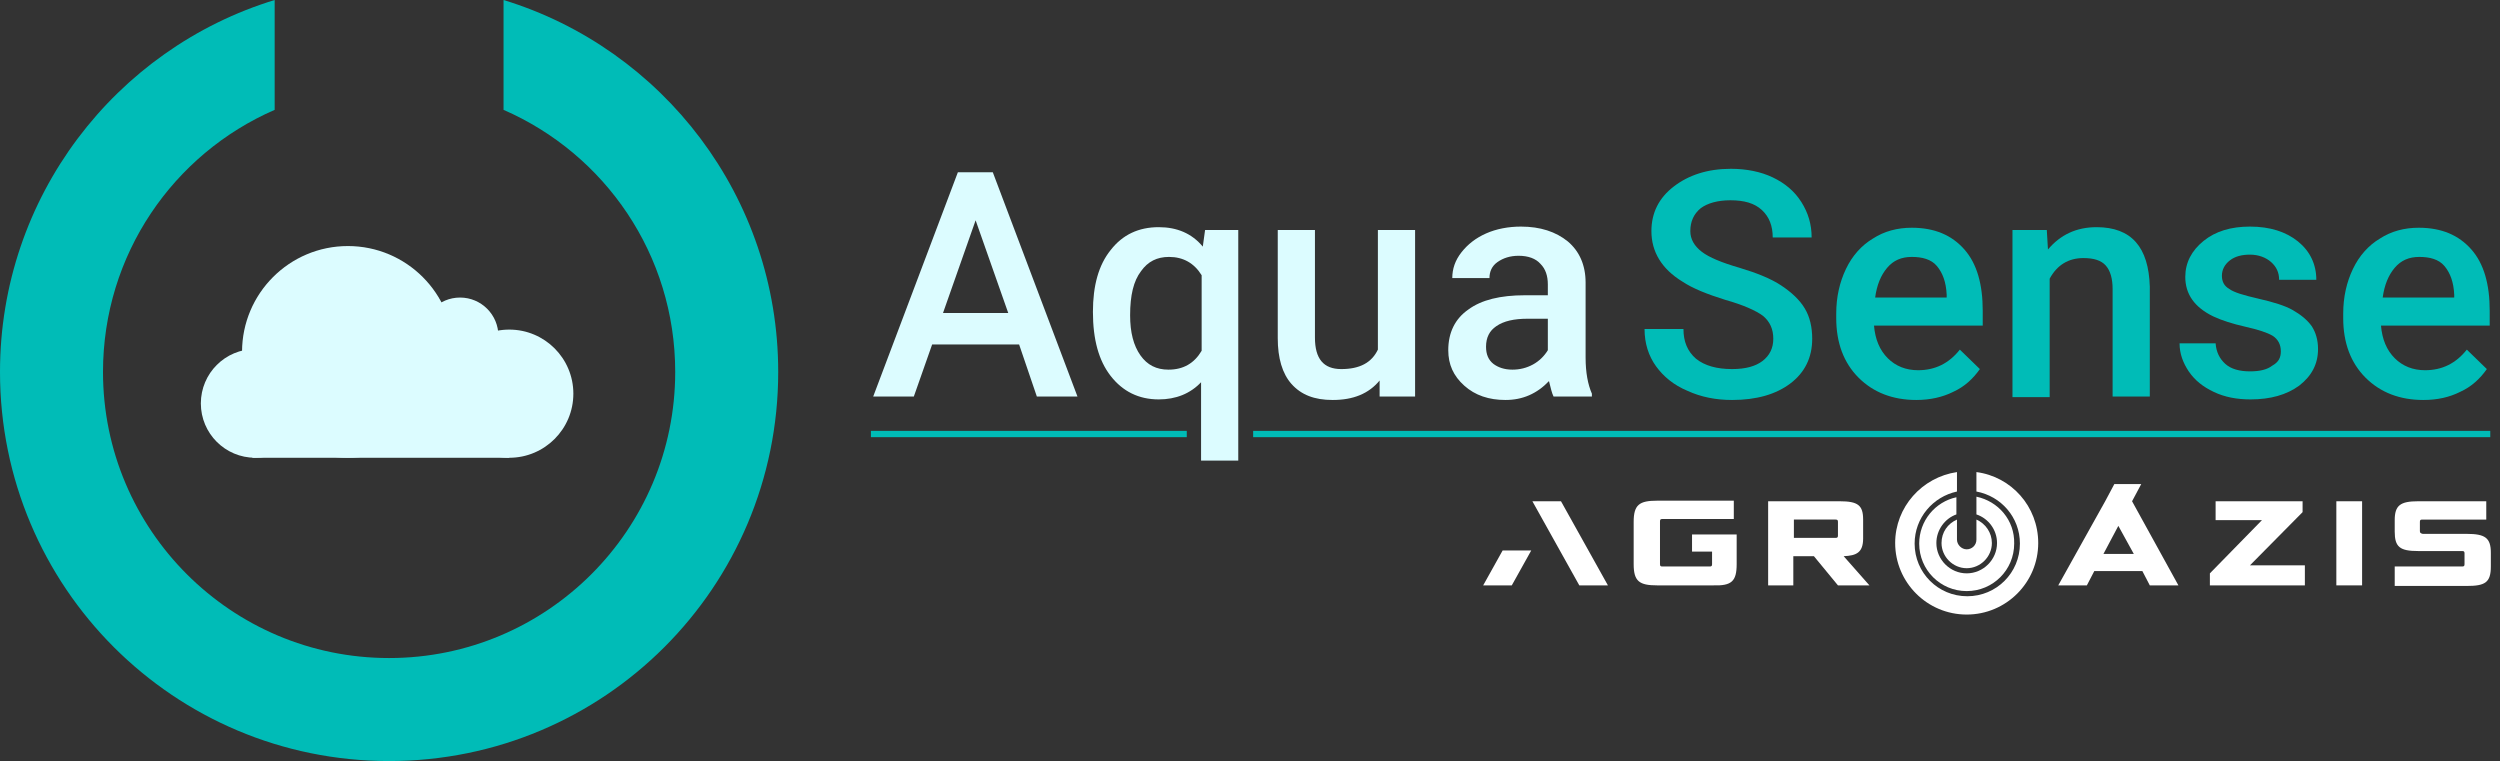
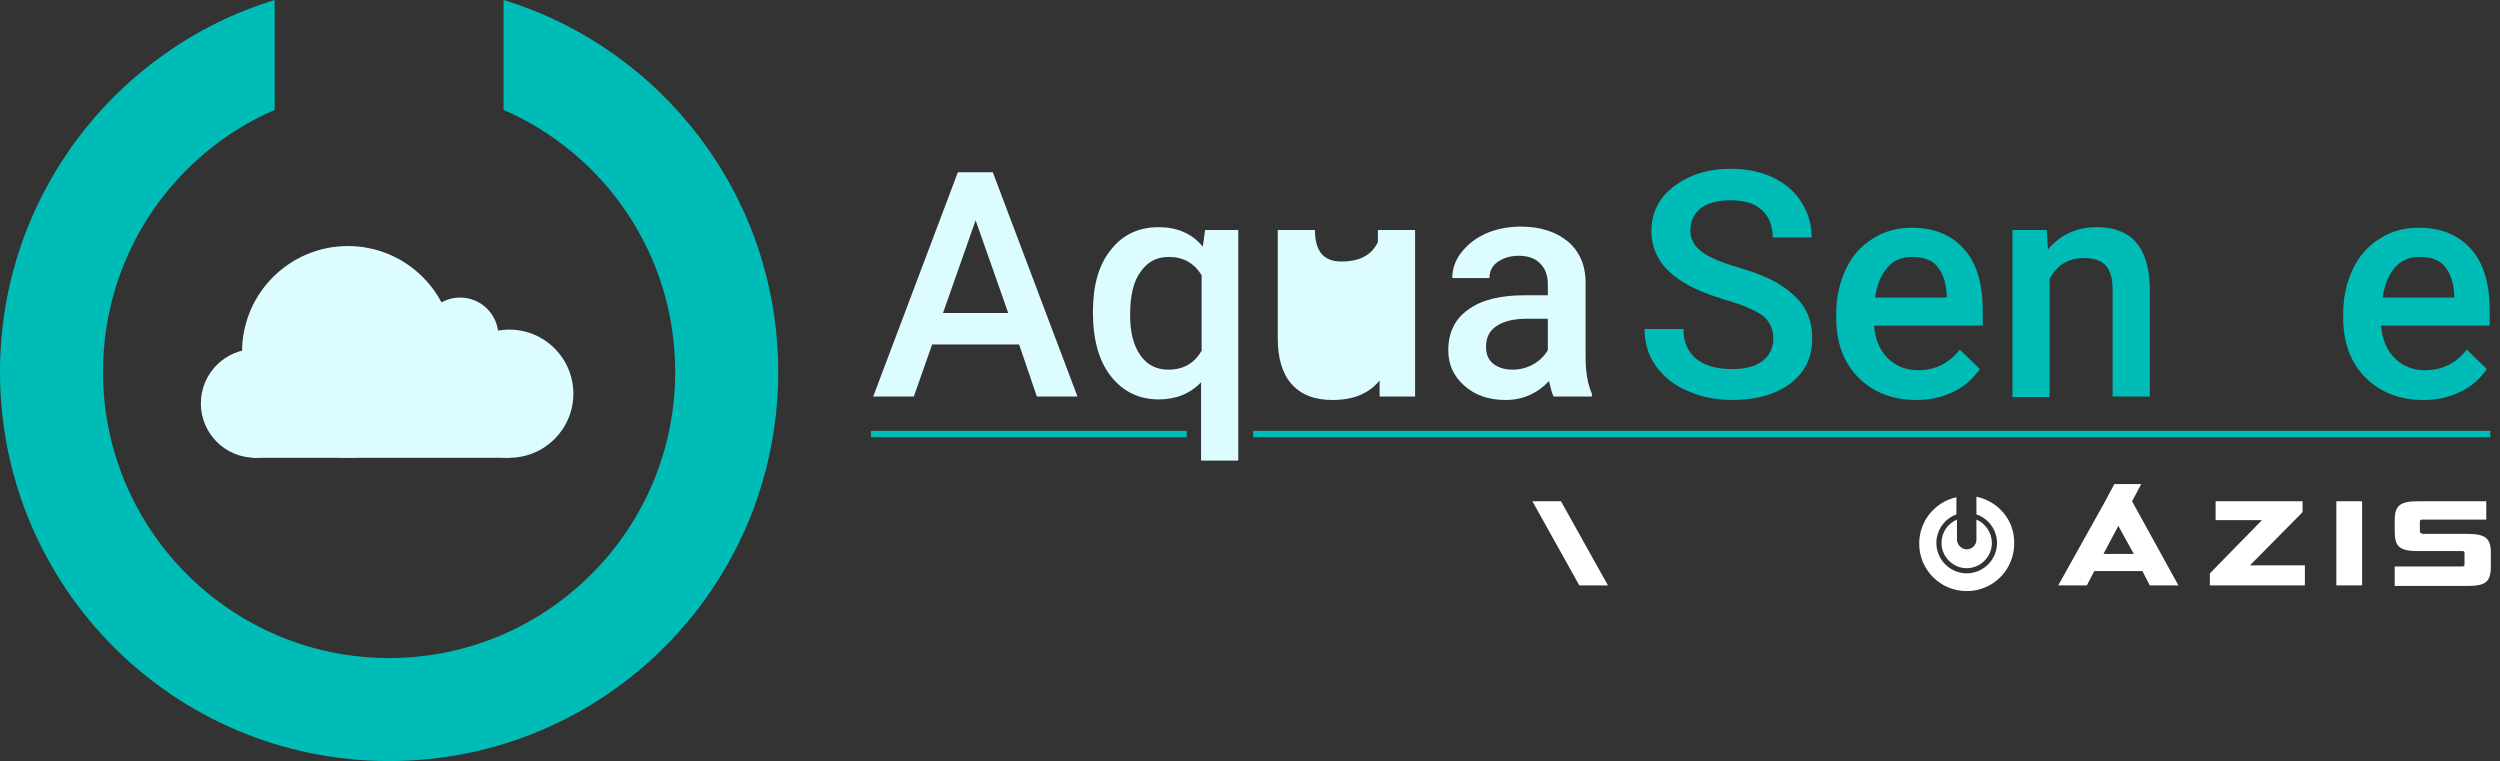
<svg xmlns="http://www.w3.org/2000/svg" version="1.1" x="0px" y="0px" viewBox="0 0 436.9 133" style="enable-background:new 0 0 436.9 133;" xml:space="preserve">
  <rect x="0" y="0" width="436.9" height="133" fill="#333333" stroke="none" />
  <style type="text/css">
	.st1{fill:#FFFFFF;}
	.st3{fill:#DCFCFF;}
	.st4{fill:#00BCB7;}
</style>
  <g id="Layer_2">
</g>
  <g id="Layer_1">
</g>
  <g id="Layer_3">
    <g>
      <g>
        <g>
          <path class="st4" d="M136,65c0,37.6-30.4,68-68,68S0,102.6,0,65C0,34.4,20.2,8.5,48,0v19.2C30.3,26.9,18,44.5,18,65      c0,27.6,22.4,50,50,50s50-22.4,50-50c0-20.5-12.3-38.1-30-45.8V0C115.8,8.5,136,34.4,136,65z" />
        </g>
        <g>
          <g>
            <circle class="st3" cx="89" cy="68.8" r="11.2" />
          </g>
          <g>
            <circle class="st3" cx="60.8" cy="61.5" r="18.5" />
          </g>
          <g>
            <circle class="st3" cx="80.4" cy="58.7" r="6.7" />
          </g>
          <g>
            <circle class="st3" cx="44.6" cy="70.5" r="9.5" />
          </g>
          <g>
            <rect x="44.1" y="66" class="st3" width="44.9" height="14" />
          </g>
        </g>
      </g>
      <g>
        <g>
          <g>
            <g>
-               <path class="st1" d="M303.5,98.6v-5.2h-7.8v3h3.5v2.2c0,0.3-0.1,0.4-0.4,0.4h-8.3c-0.3,0-0.4-0.1-0.4-0.4v-7.5        c0-0.3,0.1-0.4,0.4-0.4H303v-3.2h-13.4c-3.1,0-4.1,0.7-4.1,3.7v7.4c0,3,1,3.7,4.1,3.7h9.8C302.6,102.4,303.5,101.6,303.5,98.6        " />
-             </g>
+               </g>
          </g>
          <g>
            <polyline class="st1" points="281,102.3 272.8,87.6 267.8,87.6 276,102.3      " />
          </g>
          <g>
-             <polygon class="st1" points="262.6,96.2 259.2,102.3 264.2,102.3 267.6,96.2      " />
-           </g>
+             </g>
          <g>
            <g>
-               <path class="st1" d="M326.7,102.3l-4.5-5.1c2.2-0.1,3.4-0.6,3.4-3.1v-3.3c0-2.5-0.9-3.2-4.1-3.2h-12.5v14.7h4.4v-5.1h3.6        l4.2,5.1H326.7z M321.2,93.6c0,0.3-0.1,0.4-0.4,0.4h-7.3v-3.2h7.3c0.3,0,0.4,0.1,0.4,0.4V93.6z" />
-             </g>
+               </g>
          </g>
          <g>
            <path class="st1" d="M372.6,87.6l1.6-3h-4.7l-1.6,3h0l-2.4,4.3l-5.8,10.4h5l1.3-2.5h8.4l1.3,2.5h5L372.6,87.6z M367.6,96.8       l2.6-4.9l2.7,4.9H367.6z" />
          </g>
          <g>
            <polygon class="st1" points="386.2,102.3 402.8,102.3 402.8,98.8 393.2,98.8 402.4,89.5 402.4,87.6 387.2,87.6 387.2,90.9        395.3,90.9 386.2,100.2      " />
          </g>
          <g>
            <rect x="408.3" y="87.6" class="st1" width="4.5" height="14.7" />
          </g>
          <g>
            <g>
              <path class="st1" d="M422.9,92.8v-1.6c0-0.3,0.1-0.4,0.4-0.4h11.2v-3.2h-11.9c-3.1,0-4.1,0.7-4.1,3.3v2c0,2.7,0.9,3.4,4.1,3.4        h7.7c0.3,0,0.4,0.1,0.4,0.4v1.9c0,0.3-0.1,0.4-0.4,0.4h-11.8v3.4h12.6c3.2,0,4.2-0.6,4.2-3.4v-2.4c0-2.6-1-3.3-4.2-3.3h-7.7        C423,93.2,422.9,93.1,422.9,92.8" />
            </g>
            <g>
-               <path class="st1" d="M345.4,82.5v3.4c4.3,0.8,7.6,4.5,7.6,9.1c0,5.1-4.1,9.2-9.2,9.2s-9.2-4.1-9.2-9.2c0-4.5,3.2-8.2,7.4-9.1        v-3.4c-6.1,0.9-10.8,6.1-10.8,12.4c0,6.9,5.6,12.5,12.5,12.5c6.9,0,12.5-5.6,12.5-12.5C356.2,88.5,351.5,83.3,345.4,82.5" />
-             </g>
+               </g>
            <g>
              <path class="st1" d="M345.4,86.8v3.1c2.1,0.7,3.6,2.7,3.6,5c0,2.9-2.4,5.3-5.3,5.3c-2.9,0-5.3-2.4-5.3-5.3        c0-2.3,1.5-4.3,3.5-5v-3c-3.7,0.8-6.5,4.1-6.5,8.1c0,4.6,3.7,8.3,8.3,8.3c4.6,0,8.3-3.7,8.3-8.3        C352.1,90.9,349.2,87.6,345.4,86.8" />
            </g>
            <g>
              <path class="st1" d="M345.4,90.8v3.5h0c0,0,0,0,0,0c0,1-0.8,1.7-1.7,1.7s-1.7-0.8-1.7-1.7c0,0,0,0,0,0v-3.5        c-1.6,0.7-2.7,2.2-2.7,4.1c0,2.4,2,4.4,4.4,4.4c2.4,0,4.4-2,4.4-4.4C348.1,93.1,347,91.5,345.4,90.8" />
            </g>
          </g>
        </g>
      </g>
      <g>
        <rect x="152.2" y="75.3" class="st4" width="55.2" height="1.1" />
      </g>
      <g>
        <rect x="219" y="75.3" class="st4" width="216.2" height="1.1" />
      </g>
      <g>
        <path class="st3" d="M178.1,60.2h-15.2l-3.2,9.1h-7.1l14.8-39.2h6.1l14.8,39.2h-7.1L178.1,60.2z M164.8,54.7h11.4l-5.7-16.2     L164.8,54.7z" />
        <path class="st3" d="M191,54.5c0-4.6,1-8.2,3.1-10.8c2.1-2.7,4.9-4,8.4-4c3.2,0,5.8,1.1,7.7,3.4l0.4-2.9h5.8v40.3h-6.5V66.8     c-1.9,2-4.4,3-7.4,3c-3.5,0-6.3-1.4-8.4-4.1S191,59.3,191,54.5z M197.5,55.1c0,3,0.6,5.3,1.8,7s2.8,2.5,4.9,2.5     c2.6,0,4.5-1.1,5.8-3.3V48.1c-1.3-2.1-3.2-3.2-5.7-3.2c-2.1,0-3.7,0.8-4.9,2.5C198.1,49.1,197.5,51.6,197.5,55.1z" />
-         <path class="st3" d="M241.1,66.5c-1.9,2.3-4.6,3.4-8.2,3.4c-3.2,0-5.5-0.9-7.2-2.8c-1.6-1.8-2.4-4.5-2.4-8V40.2h6.5V59     c0,3.7,1.5,5.5,4.6,5.5c3.2,0,5.3-1.1,6.4-3.4V40.2h6.5v29.1h-6.2L241.1,66.5z" />
+         <path class="st3" d="M241.1,66.5c-1.9,2.3-4.6,3.4-8.2,3.4c-3.2,0-5.5-0.9-7.2-2.8c-1.6-1.8-2.4-4.5-2.4-8V40.2h6.5c0,3.7,1.5,5.5,4.6,5.5c3.2,0,5.3-1.1,6.4-3.4V40.2h6.5v29.1h-6.2L241.1,66.5z" />
        <path class="st3" d="M271.5,69.3c-0.3-0.6-0.5-1.5-0.8-2.7c-2.1,2.2-4.6,3.3-7.6,3.3c-2.9,0-5.3-0.8-7.2-2.5s-2.8-3.7-2.8-6.2     c0-3.1,1.2-5.5,3.5-7.1c2.3-1.7,5.6-2.5,9.9-2.5h4v-1.9c0-1.5-0.4-2.7-1.3-3.6c-0.8-0.9-2.1-1.4-3.8-1.4c-1.5,0-2.7,0.4-3.7,1.1     c-1,0.7-1.4,1.7-1.4,2.8h-6.5c0-1.6,0.5-3.1,1.6-4.5c1.1-1.4,2.5-2.5,4.3-3.3c1.8-0.8,3.9-1.2,6.1-1.2c3.4,0,6.1,0.9,8.2,2.6     c2,1.7,3.1,4.1,3.1,7.2v13.1c0,2.6,0.4,4.7,1.1,6.3v0.5H271.5z M264.3,64.6c1.3,0,2.5-0.3,3.6-0.9c1.1-0.6,2-1.5,2.6-2.5v-5.5     H267c-2.4,0-4.2,0.4-5.5,1.3c-1.2,0.8-1.8,2-1.8,3.6c0,1.3,0.4,2.3,1.3,3C261.8,64.2,262.9,64.6,264.3,64.6z" />
      </g>
      <g>
        <path class="st4" d="M309.9,59.2c0-1.7-0.6-3-1.8-4c-1.2-0.9-3.4-1.9-6.6-2.8c-3.2-1-5.7-2-7.5-3.2c-3.6-2.2-5.4-5.2-5.4-8.8     c0-3.2,1.3-5.8,3.9-7.8c2.6-2,5.9-3.1,10-3.1c2.7,0,5.2,0.5,7.3,1.5c2.1,1,3.8,2.4,5,4.3s1.8,3.9,1.8,6.2h-6.8     c0-2-0.6-3.6-1.9-4.8c-1.3-1.2-3.1-1.7-5.5-1.7c-2.2,0-4,0.5-5.2,1.4c-1.2,1-1.8,2.3-1.8,4c0,1.4,0.7,2.6,2,3.6     c1.3,1,3.5,1.9,6.6,2.8c3,0.9,5.5,1.9,7.3,3.1s3.2,2.5,4.1,4c0.9,1.5,1.3,3.3,1.3,5.3c0,3.3-1.3,5.9-3.8,7.8     c-2.5,1.9-5.9,2.9-10.2,2.9c-2.8,0-5.4-0.5-7.8-1.6c-2.4-1-4.2-2.5-5.5-4.3c-1.3-1.8-2-4-2-6.5h6.8c0,2.2,0.7,3.9,2.2,5.2     c1.5,1.2,3.6,1.8,6.3,1.8c2.4,0,4.1-0.5,5.3-1.4C309.3,62.1,309.9,60.8,309.9,59.2z" />
        <path class="st4" d="M334.9,69.9c-4.1,0-7.5-1.3-10.1-3.9c-2.6-2.6-3.9-6.1-3.9-10.4v-0.8c0-2.9,0.6-5.5,1.7-7.8     c1.1-2.3,2.7-4.1,4.7-5.3c2-1.3,4.3-1.9,6.8-1.9c4,0,7,1.3,9.2,3.8c2.2,2.5,3.2,6.1,3.2,10.7v2.6h-19c0.2,2.4,1,4.3,2.4,5.7     s3.2,2.1,5.3,2.1c3,0,5.4-1.2,7.3-3.6l3.5,3.4c-1.2,1.7-2.7,3.1-4.7,4C339.5,69.4,337.3,69.9,334.9,69.9z M334.1,44.9     c-1.8,0-3.2,0.6-4.3,1.9c-1.1,1.3-1.8,3-2.1,5.2h12.5v-0.5c-0.1-2.2-0.7-3.8-1.7-5S335.9,44.9,334.1,44.9z" />
        <path class="st4" d="M357.7,40.2l0.2,3.4c2.2-2.6,5-3.9,8.5-3.9c6.1,0,9.1,3.5,9.3,10.4v19.2h-6.5V50.5c0-1.8-0.4-3.2-1.2-4.1     c-0.8-0.9-2.1-1.3-3.9-1.3c-2.6,0-4.6,1.2-5.9,3.6v20.7h-6.5V40.2H357.7z" />
-         <path class="st4" d="M398.6,61.4c0-1.2-0.5-2.1-1.4-2.7c-1-0.6-2.6-1.1-4.8-1.6c-2.2-0.5-4.1-1.1-5.6-1.8     c-3.3-1.6-4.9-3.9-4.9-6.9c0-2.5,1.1-4.6,3.2-6.3c2.1-1.7,4.8-2.5,8.1-2.5c3.5,0,6.3,0.9,8.4,2.6c2.1,1.7,3.2,4,3.2,6.7h-6.5     c0-1.3-0.5-2.3-1.4-3.1c-0.9-0.8-2.2-1.3-3.7-1.3c-1.4,0-2.6,0.3-3.5,1c-0.9,0.7-1.4,1.6-1.4,2.7c0,1,0.4,1.8,1.3,2.3     c0.8,0.6,2.5,1.1,5.1,1.7c2.6,0.6,4.6,1.2,6,2s2.5,1.7,3.3,2.8c0.7,1.1,1.1,2.4,1.1,4c0,2.6-1.1,4.7-3.3,6.4     c-2.2,1.6-5,2.4-8.5,2.4c-2.4,0-4.5-0.4-6.4-1.3s-3.3-2-4.4-3.6c-1-1.5-1.6-3.1-1.6-4.9h6.3c0.1,1.5,0.7,2.7,1.7,3.6     s2.5,1.3,4.3,1.3c1.7,0,3-0.3,3.9-1C398.2,63.3,398.6,62.5,398.6,61.4z" />
        <path class="st4" d="M423.5,69.9c-4.1,0-7.5-1.3-10.1-3.9c-2.6-2.6-3.9-6.1-3.9-10.4v-0.8c0-2.9,0.6-5.5,1.7-7.8     c1.1-2.3,2.7-4.1,4.7-5.3c2-1.3,4.3-1.9,6.8-1.9c4,0,7,1.3,9.2,3.8c2.2,2.5,3.2,6.1,3.2,10.7v2.6h-19c0.2,2.4,1,4.3,2.4,5.7     s3.2,2.1,5.3,2.1c3,0,5.4-1.2,7.3-3.6l3.5,3.4c-1.2,1.7-2.7,3.1-4.7,4C428.1,69.4,426,69.9,423.5,69.9z M422.8,44.9     c-1.8,0-3.2,0.6-4.3,1.9c-1.1,1.3-1.8,3-2.1,5.2h12.5v-0.5c-0.1-2.2-0.7-3.8-1.7-5S424.6,44.9,422.8,44.9z" />
      </g>
    </g>
  </g>
</svg>